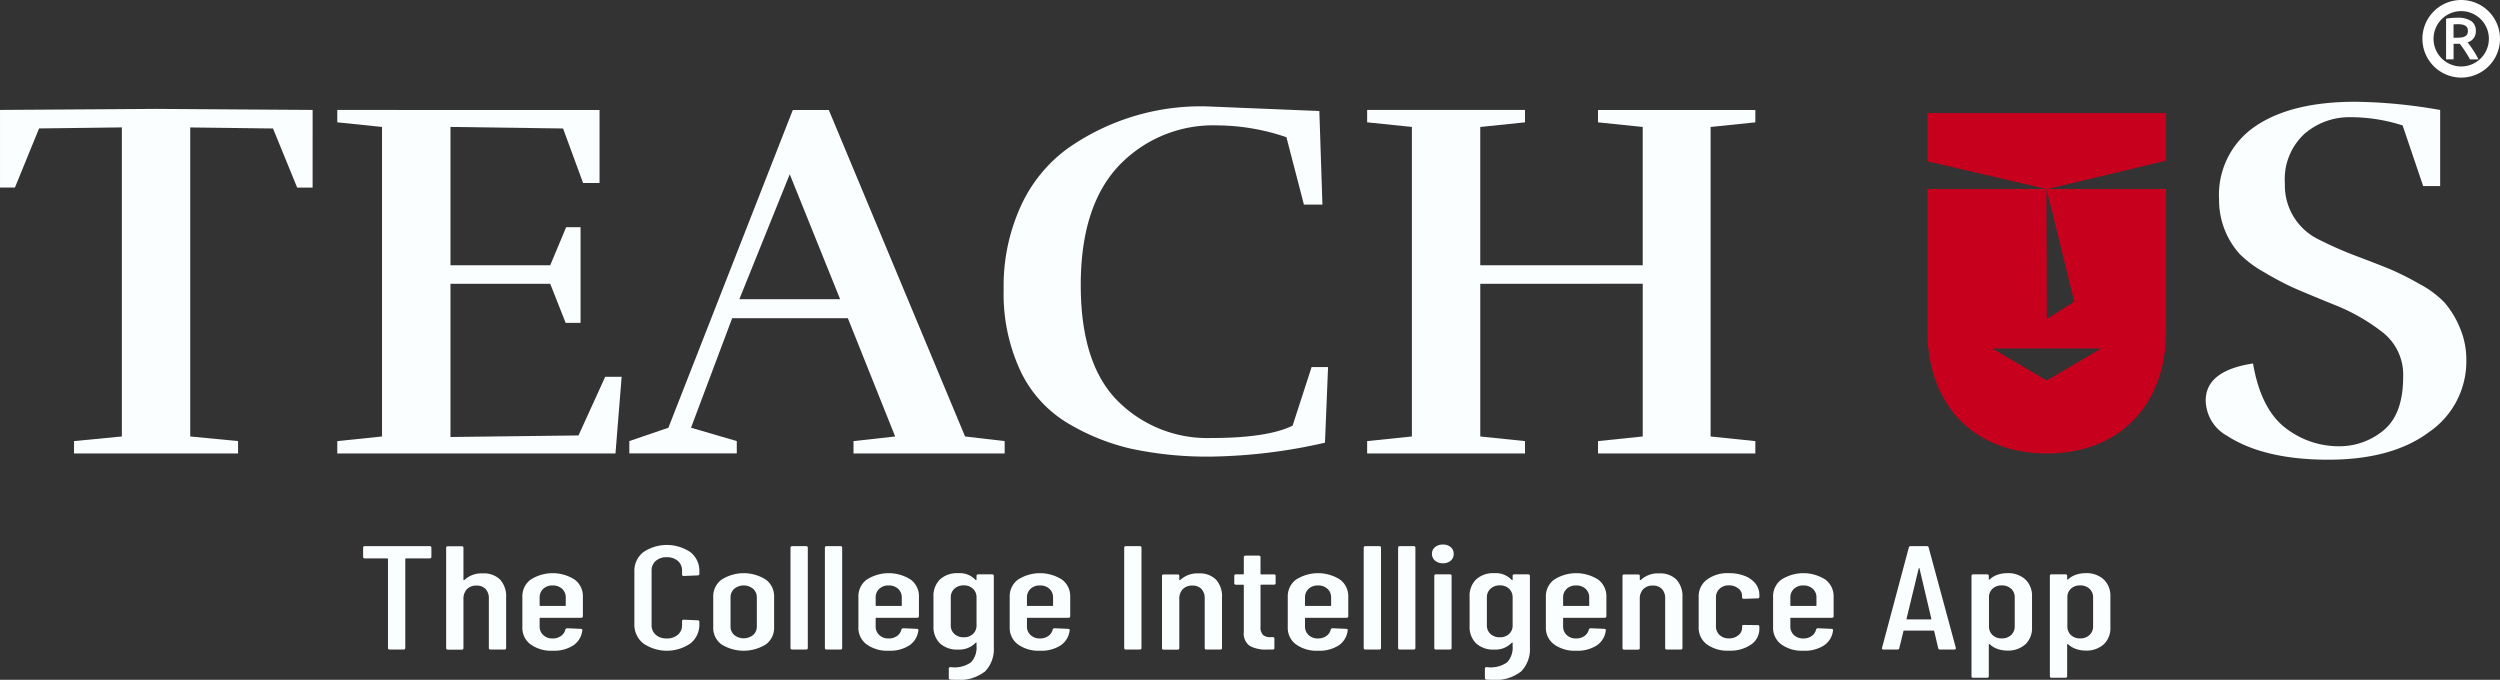
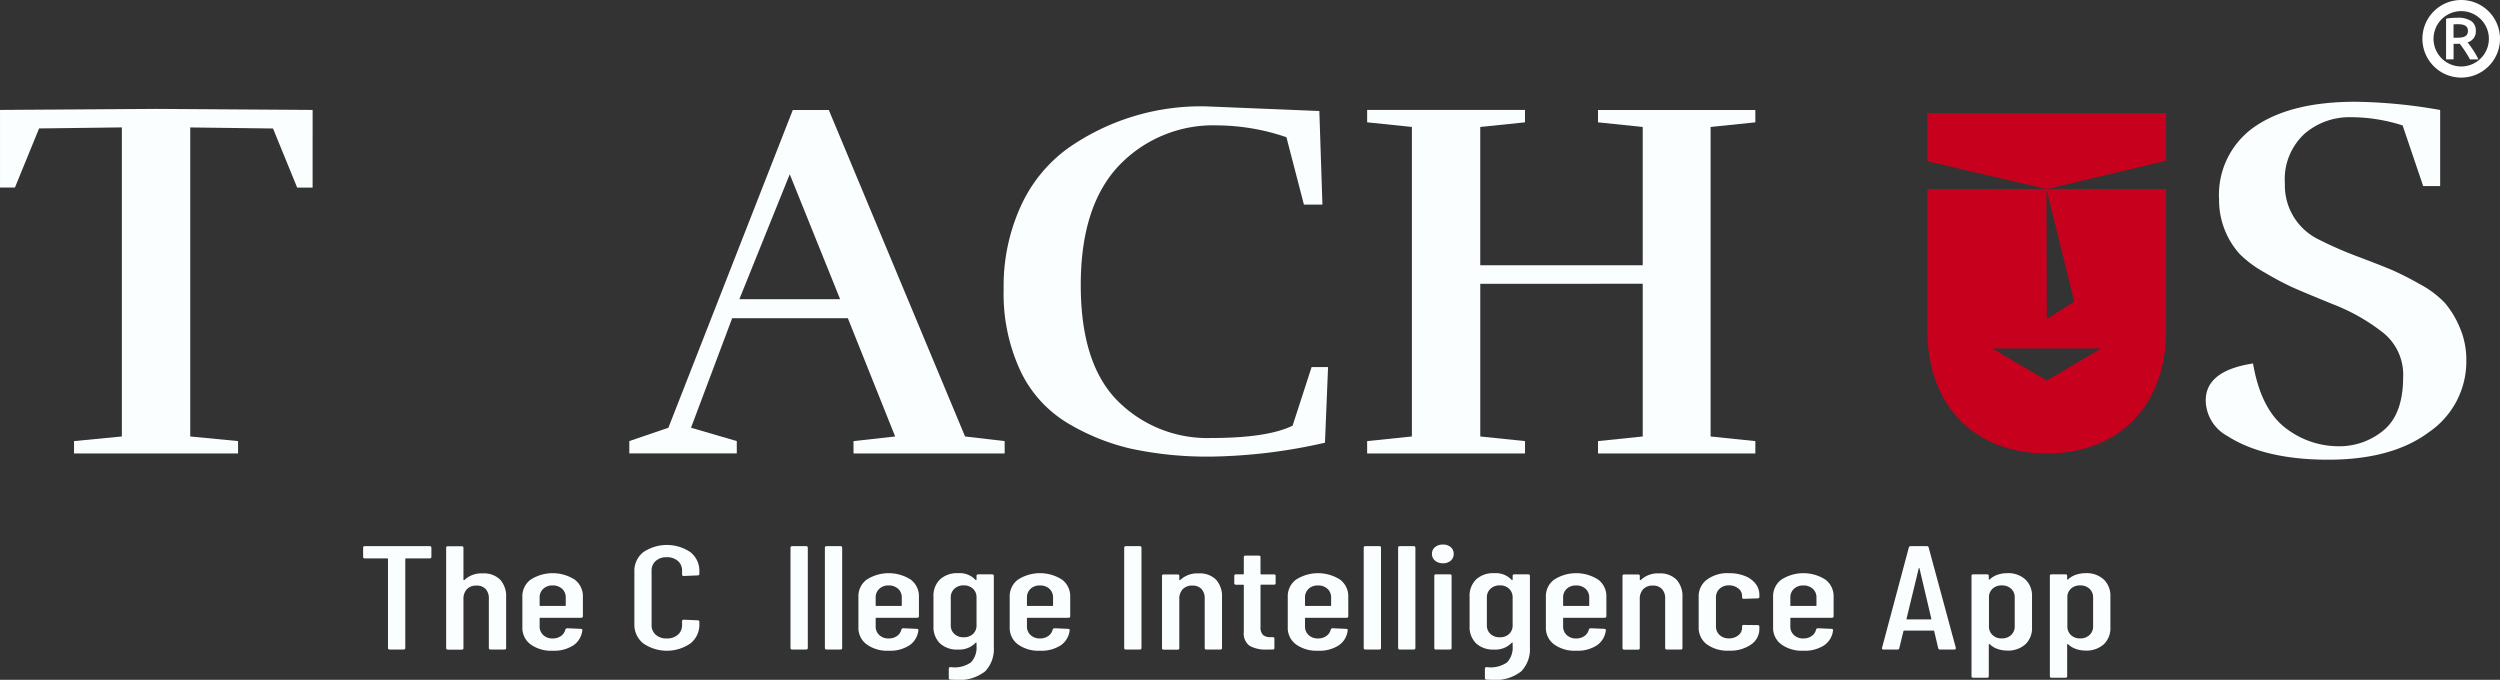
<svg xmlns="http://www.w3.org/2000/svg" width="224.76" height="61.118" viewBox="0 0 224.76 61.118">
  <rect x="0" y="0" width="224.76" height="61.118" fill="#333333" stroke="none" />
  <g id="Group_39187" data-name="Group 39187" transform="translate(0 1.186)">
    <g id="Group_1051" data-name="Group 1051" transform="translate(0 7.962)">
      <path id="Path_1842" data-name="Path 1842" d="M918.311,1253.526v-4.274H896.854v4.336l10.684,2.487H896.854v12.741c0,6.742,4.243,11.035,10.73,11.035s10.728-4.293,10.728-11.035v-12.741H907.553l2.5,10.122-2.465,1.563-.031-11.684h.015l.078,0Zm-5.831,16.885-4.9,2.885-4.9-2.885h9.794Z" transform="translate(-723.572 -1248.232)" fill="#c7001d" />
      <g id="Group_1048" data-name="Group 1048" transform="translate(0 0.416)">
        <g id="Group_1047" data-name="Group 1047">
          <path id="Path_1843" data-name="Path 1843" d="M82.866,1254.513H81.479l-2.173-5.316-7.442-.093v27.782l4.3.416v1.11H61.417v-1.11l4.3-.416V1249.1l-7.442.093-2.173,5.316h-1.34v-6.98l14.052-.093,14.053.093Z" transform="translate(-54.761 -1247.21)" fill="#fbfeff" />
-           <path id="Path_1844" data-name="Path 1844" d="M202.122,1278.769v-1.11l4.022-.416v-27.828l-4.022-.416v-1.11H225.7v6.564h-1.479l-1.8-4.9-10.123-.139v12.435h8.968l1.433-3.421h1.295v8.6h-1.341l-1.387-3.513h-8.968v13.775l11.51-.139,2.4-5.27h1.479l-.555,6.888Z" transform="translate(-171.799 -1247.566)" fill="#fbfeff" />
          <path id="Path_1845" data-name="Path 1845" d="M363.46,1278.769h-13.59v-1.11l3.744-.416-4.253-10.632h-10.4l-3.7,9.846,4.114,1.2v1.11h-9.661v-1.11l3.513-1.2,11.186-28.567h3.236l12.25,29.353,3.559.416ZM348.667,1264.9l-4.53-11.233-4.53,11.233Z" transform="translate(-273.136 -1247.566)" fill="#fbfeff" />
          <path id="Path_1846" data-name="Path 1846" d="M511.464,1246.318l10.17.416.277,8.413h-1.664l-1.572-6.056a19.42,19.42,0,0,0-6.148-1.063,11.7,11.7,0,0,0-8.922,3.628q-3.421,3.63-3.421,10.725t3.328,10.424a11.375,11.375,0,0,0,8.39,3.328q5.062,0,7.327-1.109l1.71-5.27h1.479l-.277,6.8a48.682,48.682,0,0,1-10.1,1.248,32.727,32.727,0,0,1-7.373-.716,19.753,19.753,0,0,1-5.732-2.335,10.929,10.929,0,0,1-4.183-4.669,16.376,16.376,0,0,1-1.5-7.3,17.3,17.3,0,0,1,1.548-7.511,13.142,13.142,0,0,1,4.183-5.154A20.808,20.808,0,0,1,511.464,1246.318Z" transform="translate(-403.02 -1246.318)" fill="#fbfeff" />
          <path id="Path_1847" data-name="Path 1847" d="M686.971,1278.769H672.826v-1.11l4.021-.416v-13.729H662.241v13.729l4.022.416v1.11H652.071v-1.11l4.022-.416v-27.828l-4.022-.416v-1.11h14.191V1249l-4.022.416v12.435h14.607v-12.435l-4.021-.416v-1.11h14.145V1249l-4.022.416v27.828l4.022.416Z" transform="translate(-529.159 -1247.566)" fill="#fbfeff" />
        </g>
      </g>
      <g id="Group_1050" data-name="Group 1050" transform="translate(198.304 0)">
        <g id="Group_1049" data-name="Group 1049">
          <path id="Path_1848" data-name="Path 1848" d="M1020.391,1274.342a3.7,3.7,0,0,1-1.942-3.189q0-2.68,4.253-3.329.739,4.3,3.143,5.964a7.753,7.753,0,0,0,4.507,1.479,6.193,6.193,0,0,0,4.114-1.456q1.733-1.456,1.734-4.784a4.838,4.838,0,0,0-1.78-3.952,17.488,17.488,0,0,0-4.507-2.566q-2.728-1.11-3.7-1.548a27.942,27.942,0,0,1-2.473-1.318,10.1,10.1,0,0,1-2.242-1.664,7.246,7.246,0,0,1-1.849-4.9,7.442,7.442,0,0,1,3.236-6.564q3.235-2.219,9.014-2.219a46.238,46.238,0,0,1,7.627.74v6.842H1038l-1.849-5.455a15.325,15.325,0,0,0-4.692-.74,6.165,6.165,0,0,0-4.137,1.5,5.547,5.547,0,0,0-1.756,4.461,5.4,5.4,0,0,0,3.051,5.039,34.721,34.721,0,0,0,3.606,1.571q2.08.787,3,1.179a26.812,26.812,0,0,1,2.45,1.248,8.8,8.8,0,0,1,2.265,1.687,8.4,8.4,0,0,1,1.341,2.2,7.322,7.322,0,0,1,.6,2.981,7.693,7.693,0,0,1-3.328,6.426q-3.328,2.5-9.083,2.5T1020.391,1274.342Z" transform="translate(-1018.45 -1244.295)" fill="#fbfeff" />
        </g>
      </g>
    </g>
    <g id="Group_1053" data-name="Group 1053" transform="translate(32.648 47.768)">
      <g id="Group_1052" data-name="Group 1052">
        <path id="Path_1849" data-name="Path 1849" d="M219.556,1438.579v.837c0,.089-.054.133-.162.133h-2.121c-.043,0-.065.018-.065.053v8.007q0,.133-.162.133h-1.231q-.162,0-.162-.133V1439.6c0-.036-.022-.053-.065-.053h-2.008q-.162,0-.162-.133v-.837q0-.133.162-.133h5.813C219.5,1438.446,219.556,1438.49,219.556,1438.579Z" transform="translate(-213.42 -1438.3)" fill="#fbfeff" />
        <path id="Path_1850" data-name="Path 1850" d="M254.541,1441.454a2.216,2.216,0,0,1,.542,1.6v4.555q0,.133-.162.133h-1.23q-.162,0-.162-.133v-4.448a1.2,1.2,0,0,0-.292-.863,1.065,1.065,0,0,0-.809-.305,1.145,1.145,0,0,0-.874.325,1.253,1.253,0,0,0-.308.9v4.4c0,.089-.054.133-.162.133h-1.231q-.162,0-.162-.133v-9.03q0-.133.162-.133h1.231c.108,0,.162.044.162.133v2.881c0,.018.01.029.032.033a.076.076,0,0,0,.065-.02,2.206,2.206,0,0,1,1.635-.584A2.065,2.065,0,0,1,254.541,1441.454Z" transform="translate(-242.228 -1438.3)" fill="#fbfeff" />
        <path id="Path_1851" data-name="Path 1851" d="M288.252,1454.265h-3.659c-.043,0-.065.018-.065.053v.717a1.028,1.028,0,0,0,.324.783,1.176,1.176,0,0,0,.842.306,1.251,1.251,0,0,0,.761-.226.972.972,0,0,0,.388-.584.178.178,0,0,1,.178-.106l1.2.053a.167.167,0,0,1,.121.04.087.087,0,0,1,.024.093,1.875,1.875,0,0,1-.8,1.348,3.2,3.2,0,0,1-1.87.485,3.156,3.156,0,0,1-1.983-.571,1.833,1.833,0,0,1-.737-1.527v-2.762a1.857,1.857,0,0,1,.737-1.527,3.673,3.673,0,0,1,3.975,0,1.865,1.865,0,0,1,.729,1.527v1.766C288.414,1454.221,288.36,1454.265,288.252,1454.265Zm-3.4-2.6a1.029,1.029,0,0,0-.324.784v.7c0,.036.021.053.065.053h2.218c.043,0,.065-.018.065-.053v-.7a1.029,1.029,0,0,0-.324-.784,1.2,1.2,0,0,0-.858-.305A1.179,1.179,0,0,0,284.852,1451.662Z" transform="translate(-268.661 -1447.679)" fill="#fbfeff" />
        <path id="Path_1852" data-name="Path 1852" d="M332.716,1446.78a2.145,2.145,0,0,1-.8-1.746v-4.714a2.126,2.126,0,0,1,.8-1.74,3.782,3.782,0,0,1,4.242,0,2.126,2.126,0,0,1,.8,1.74v.212q0,.133-.162.133l-1.23.053q-.162,0-.162-.133v-.345a1.107,1.107,0,0,0-.38-.876,1.461,1.461,0,0,0-1-.332,1.429,1.429,0,0,0-.988.332,1.117,1.117,0,0,0-.372.876v4.887a1.117,1.117,0,0,0,.372.876,1.428,1.428,0,0,0,.988.332,1.459,1.459,0,0,0,1-.332,1.108,1.108,0,0,0,.38-.876v-.345q0-.133.162-.133l1.23.053q.162,0,.162.133v.2a2.145,2.145,0,0,1-.8,1.746,3.75,3.75,0,0,1-4.242,0Z" transform="translate(-307.531 -1437.889)" fill="#fbfeff" />
-         <path id="Path_1853" data-name="Path 1853" d="M367.114,1456.656a1.833,1.833,0,0,1-.737-1.527v-2.762a1.85,1.85,0,0,1,.745-1.527,3.7,3.7,0,0,1,3.991,0,1.857,1.857,0,0,1,.737,1.527v2.762a1.834,1.834,0,0,1-.737,1.527,3.786,3.786,0,0,1-4,0Zm2.85-.843a1,1,0,0,0,.332-.777v-2.589a1.018,1.018,0,0,0-.332-.784,1.336,1.336,0,0,0-1.7,0,1.017,1.017,0,0,0-.332.784v2.589a1,1,0,0,0,.332.777,1.359,1.359,0,0,0,1.7,0Z" transform="translate(-334.902 -1447.679)" fill="#fbfeff" />
        <path id="Path_1854" data-name="Path 1854" d="M400.132,1447.609v-9.03q0-.133.162-.133h1.231q.162,0,.162.133v9.03q0,.133-.162.133h-1.231Q400.132,1447.741,400.132,1447.609Z" transform="translate(-361.711 -1438.3)" fill="#fbfeff" />
        <path id="Path_1855" data-name="Path 1855" d="M415.16,1447.609v-9.03c0-.088.054-.133.162-.133h1.23q.162,0,.162.133v9.03q0,.133-.162.133h-1.23C415.214,1447.741,415.16,1447.7,415.16,1447.609Z" transform="translate(-373.647 -1438.3)" fill="#fbfeff" />
        <path id="Path_1856" data-name="Path 1856" d="M435.072,1454.265h-3.659c-.043,0-.065.018-.065.053v.717a1.028,1.028,0,0,0,.324.783,1.176,1.176,0,0,0,.842.306,1.25,1.25,0,0,0,.761-.226.972.972,0,0,0,.389-.584.178.178,0,0,1,.178-.106l1.2.053a.167.167,0,0,1,.121.04.087.087,0,0,1,.024.093,1.875,1.875,0,0,1-.8,1.348,3.2,3.2,0,0,1-1.87.485,3.156,3.156,0,0,1-1.983-.571,1.833,1.833,0,0,1-.737-1.527v-2.762a1.856,1.856,0,0,1,.737-1.527,3.672,3.672,0,0,1,3.975,0,1.864,1.864,0,0,1,.729,1.527v1.766C435.234,1454.221,435.18,1454.265,435.072,1454.265Zm-3.4-2.6a1.029,1.029,0,0,0-.324.784v.7c0,.036.021.053.065.053h2.218c.043,0,.065-.018.065-.053v-.7a1.03,1.03,0,0,0-.324-.784,1.2,1.2,0,0,0-.858-.305A1.179,1.179,0,0,0,431.672,1451.662Z" transform="translate(-385.27 -1447.679)" fill="#fbfeff" />
        <path id="Path_1857" data-name="Path 1857" d="M466.636,1450.361h1.23c.108,0,.162.045.162.133v6.427a2.888,2.888,0,0,1-.777,2.158,3.754,3.754,0,0,1-2.672.764l-.437-.013c-.108-.009-.162-.058-.162-.146v-.85q0-.133.178-.133a2.548,2.548,0,0,0,1.821-.431,1.946,1.946,0,0,0,.494-1.467v-.279a.031.031,0,0,0-.024-.033.065.065,0,0,0-.057.02,2.006,2.006,0,0,1-1.571.611,2.247,2.247,0,0,1-1.643-.564,2.052,2.052,0,0,1-.575-1.534v-2.656a2.054,2.054,0,0,1,.583-1.547,2.253,2.253,0,0,1,1.635-.564,1.946,1.946,0,0,1,1.571.611c.021.018.04.022.057.013a.043.043,0,0,0,.024-.04v-.345C466.474,1450.406,466.527,1450.361,466.636,1450.361Zm-.478,5.358a1.022,1.022,0,0,0,.316-.777v-2.5a1.043,1.043,0,0,0-.316-.784,1.151,1.151,0,0,0-.834-.305,1.179,1.179,0,0,0-.842.305,1.029,1.029,0,0,0-.324.784v2.5a1.008,1.008,0,0,0,.324.777,1.192,1.192,0,0,0,.842.3A1.163,1.163,0,0,0,466.158,1455.719Z" transform="translate(-411.328 -1447.679)" fill="#fbfeff" />
        <path id="Path_1858" data-name="Path 1858" d="M501.164,1454.265h-3.659c-.043,0-.065.018-.065.053v.717a1.028,1.028,0,0,0,.324.783,1.175,1.175,0,0,0,.842.306,1.25,1.25,0,0,0,.761-.226.972.972,0,0,0,.389-.584.178.178,0,0,1,.178-.106l1.2.053a.167.167,0,0,1,.121.04.087.087,0,0,1,.024.093,1.875,1.875,0,0,1-.8,1.348,3.2,3.2,0,0,1-1.87.485,3.155,3.155,0,0,1-1.983-.571,1.833,1.833,0,0,1-.737-1.527v-2.762a1.856,1.856,0,0,1,.737-1.527,3.672,3.672,0,0,1,3.975,0,1.864,1.864,0,0,1,.729,1.527v1.766C501.326,1454.221,501.272,1454.265,501.164,1454.265Zm-3.4-2.6a1.029,1.029,0,0,0-.324.784v.7c0,.036.022.053.065.053h2.218c.043,0,.065-.018.065-.053v-.7a1.03,1.03,0,0,0-.324-.784,1.2,1.2,0,0,0-.858-.305A1.178,1.178,0,0,0,497.764,1451.662Z" transform="translate(-437.761 -1447.679)" fill="#fbfeff" />
        <path id="Path_1859" data-name="Path 1859" d="M545.927,1447.609v-9.03c0-.088.054-.133.162-.133h1.23q.162,0,.162.133v9.03q0,.133-.162.133h-1.23C545.981,1447.741,545.927,1447.7,545.927,1447.609Z" transform="translate(-477.505 -1438.3)" fill="#fbfeff" />
        <path id="Path_1860" data-name="Path 1860" d="M567.3,1450.884a2.217,2.217,0,0,1,.542,1.6v4.555c0,.089-.054.133-.162.133h-1.231c-.108,0-.162-.044-.162-.133v-4.448a1.2,1.2,0,0,0-.292-.863,1.066,1.066,0,0,0-.81-.305,1.145,1.145,0,0,0-.874.325,1.252,1.252,0,0,0-.308.9v4.4c0,.089-.054.133-.162.133h-1.231q-.162,0-.162-.133v-6.494c0-.088.054-.133.162-.133h1.231c.108,0,.162.045.162.133v.345c0,.018.011.029.032.033a.076.076,0,0,0,.065-.02,2.206,2.206,0,0,1,1.635-.584A2.067,2.067,0,0,1,567.3,1450.884Z" transform="translate(-490.627 -1447.73)" fill="#fbfeff" />
        <path id="Path_1861" data-name="Path 1861" d="M597.562,1445.192h-1.133c-.043,0-.065.018-.065.053v3.732a.968.968,0,0,0,.227.737.994.994,0,0,0,.713.193h.146q.162,0,.162.133v.85q0,.133-.162.133h-.5a2.959,2.959,0,0,1-1.562-.332,1.376,1.376,0,0,1-.526-1.261v-4.183c0-.035-.022-.053-.065-.053h-.631q-.162,0-.162-.133v-.664c0-.088.054-.133.162-.133h.631c.043,0,.065-.017.065-.053v-1.5q0-.133.162-.133H596.2q.162,0,.162.133v1.5c0,.036.021.053.065.053h1.133c.108,0,.162.045.162.133v.664C597.724,1445.148,597.67,1445.192,597.562,1445.192Z" transform="translate(-515.686 -1441.58)" fill="#fbfeff" />
        <path id="Path_1862" data-name="Path 1862" d="M622.647,1454.265h-3.659c-.043,0-.065.018-.065.053v.717a1.028,1.028,0,0,0,.324.783,1.175,1.175,0,0,0,.842.306,1.25,1.25,0,0,0,.761-.226.972.972,0,0,0,.389-.584.178.178,0,0,1,.178-.106l1.2.053a.168.168,0,0,1,.122.04.088.088,0,0,1,.024.093,1.876,1.876,0,0,1-.8,1.348,3.2,3.2,0,0,1-1.87.485,3.154,3.154,0,0,1-1.983-.571,1.833,1.833,0,0,1-.737-1.527v-2.762a1.856,1.856,0,0,1,.737-1.527,3.673,3.673,0,0,1,3.975,0,1.864,1.864,0,0,1,.728,1.527v1.766C622.809,1454.221,622.755,1454.265,622.647,1454.265Zm-3.4-2.6a1.029,1.029,0,0,0-.324.784v.7c0,.036.022.053.065.053h2.218c.043,0,.065-.018.065-.053v-.7a1.03,1.03,0,0,0-.324-.784,1.2,1.2,0,0,0-.858-.305A1.178,1.178,0,0,0,619.247,1451.662Z" transform="translate(-534.246 -1447.679)" fill="#fbfeff" />
        <path id="Path_1863" data-name="Path 1863" d="M650.571,1447.609v-9.03q0-.133.162-.133h1.231q.162,0,.162.133v9.03q0,.133-.162.133h-1.231Q650.571,1447.741,650.571,1447.609Z" transform="translate(-560.616 -1438.3)" fill="#fbfeff" />
        <path id="Path_1864" data-name="Path 1864" d="M665.6,1447.609v-9.03q0-.133.162-.133h1.23q.162,0,.162.133v9.03q0,.133-.162.133h-1.23Q665.6,1447.741,665.6,1447.609Z" transform="translate(-572.552 -1438.3)" fill="#fbfeff" />
        <path id="Path_1865" data-name="Path 1865" d="M680.667,1439.183a.773.773,0,0,1-.275-.611.754.754,0,0,1,.275-.6,1.069,1.069,0,0,1,.712-.232,1.036,1.036,0,0,1,.7.232.764.764,0,0,1,.267.6.778.778,0,0,1-.267.618,1.035,1.035,0,0,1-.7.232A1.048,1.048,0,0,1,680.667,1439.183Zm-.065,7.861v-6.494c0-.088.054-.133.162-.133h1.231c.108,0,.162.044.162.133v6.494c0,.089-.054.133-.162.133h-1.231Q680.6,1447.177,680.6,1447.045Z" transform="translate(-584.301 -1437.736)" fill="#fbfeff" />
        <path id="Path_1866" data-name="Path 1866" d="M700.868,1450.361h1.23c.108,0,.162.045.162.133v6.427a2.888,2.888,0,0,1-.777,2.158,3.754,3.754,0,0,1-2.672.764l-.437-.013c-.108-.009-.162-.058-.162-.146v-.85q0-.133.178-.133a2.549,2.549,0,0,0,1.822-.431,1.946,1.946,0,0,0,.494-1.467v-.279a.031.031,0,0,0-.024-.033.066.066,0,0,0-.057.02,2.006,2.006,0,0,1-1.57.611,2.246,2.246,0,0,1-1.643-.564,2.052,2.052,0,0,1-.575-1.534v-2.656a2.053,2.053,0,0,1,.583-1.547,2.253,2.253,0,0,1,1.635-.564,1.946,1.946,0,0,1,1.57.611c.021.018.041.022.057.013a.043.043,0,0,0,.024-.04v-.345C700.707,1450.406,700.76,1450.361,700.868,1450.361Zm-.478,5.358a1.021,1.021,0,0,0,.316-.777v-2.5a1.043,1.043,0,0,0-.316-.784,1.151,1.151,0,0,0-.834-.305,1.179,1.179,0,0,0-.842.305,1.029,1.029,0,0,0-.324.784v2.5a1.008,1.008,0,0,0,.324.777,1.192,1.192,0,0,0,.842.3A1.163,1.163,0,0,0,700.391,1455.719Z" transform="translate(-597.362 -1447.679)" fill="#fbfeff" />
        <path id="Path_1867" data-name="Path 1867" d="M735.4,1454.265h-3.659c-.043,0-.065.018-.065.053v.717a1.028,1.028,0,0,0,.324.783,1.176,1.176,0,0,0,.842.306,1.25,1.25,0,0,0,.761-.226.972.972,0,0,0,.389-.584.178.178,0,0,1,.178-.106l1.2.053a.168.168,0,0,1,.122.04.087.087,0,0,1,.024.093,1.875,1.875,0,0,1-.8,1.348,3.2,3.2,0,0,1-1.87.485,3.155,3.155,0,0,1-1.983-.571,1.833,1.833,0,0,1-.737-1.527v-2.762a1.856,1.856,0,0,1,.737-1.527,3.673,3.673,0,0,1,3.975,0,1.865,1.865,0,0,1,.728,1.527v1.766C735.558,1454.221,735.5,1454.265,735.4,1454.265Zm-3.4-2.6a1.029,1.029,0,0,0-.324.784v.7c0,.036.021.053.065.053h2.218c.043,0,.065-.018.065-.053v-.7a1.03,1.03,0,0,0-.324-.784,1.2,1.2,0,0,0-.858-.305A1.179,1.179,0,0,0,732,1451.662Z" transform="translate(-623.794 -1447.679)" fill="#fbfeff" />
        <path id="Path_1868" data-name="Path 1868" d="M768.486,1450.884a2.216,2.216,0,0,1,.542,1.6v4.555c0,.089-.054.133-.162.133h-1.231q-.162,0-.162-.133v-4.448a1.2,1.2,0,0,0-.291-.863,1.066,1.066,0,0,0-.81-.305,1.145,1.145,0,0,0-.874.325,1.252,1.252,0,0,0-.308.9v4.4q0,.133-.162.133H763.8q-.162,0-.162-.133v-6.494c0-.088.054-.133.162-.133h1.231c.108,0,.162.045.162.133v.345c0,.018.011.029.033.033a.076.076,0,0,0,.065-.02,2.207,2.207,0,0,1,1.635-.584A2.067,2.067,0,0,1,768.486,1450.884Z" transform="translate(-650.416 -1447.73)" fill="#fbfeff" />
        <path id="Path_1869" data-name="Path 1869" d="M797.655,1456.656a1.846,1.846,0,0,1-.737-1.54v-2.749a1.856,1.856,0,0,1,.737-1.527,3.1,3.1,0,0,1,1.983-.584,3.76,3.76,0,0,1,1.449.259,2.22,2.22,0,0,1,.955.7,1.637,1.637,0,0,1,.332,1v.173c0,.089-.054.133-.162.133l-1.23.04q-.162,0-.162-.133v-.133a.836.836,0,0,0-.34-.664,1.284,1.284,0,0,0-.842-.279,1.179,1.179,0,0,0-.842.305,1.029,1.029,0,0,0-.324.784v2.589a1.028,1.028,0,0,0,.324.783,1.176,1.176,0,0,0,.842.306,1.284,1.284,0,0,0,.842-.279.835.835,0,0,0,.34-.664v-.133q0-.133.162-.133l1.23.014c.108,0,.162.044.162.133v.2a1.689,1.689,0,0,1-.745,1.414,3.273,3.273,0,0,1-1.992.551A3.156,3.156,0,0,1,797.655,1456.656Z" transform="translate(-676.848 -1447.679)" fill="#fbfeff" />
        <path id="Path_1870" data-name="Path 1870" d="M834.692,1454.265h-3.659c-.043,0-.065.018-.065.053v.717a1.028,1.028,0,0,0,.324.783,1.176,1.176,0,0,0,.842.306,1.25,1.25,0,0,0,.761-.226.972.972,0,0,0,.389-.584.178.178,0,0,1,.178-.106l1.2.053a.167.167,0,0,1,.121.04.088.088,0,0,1,.024.093,1.876,1.876,0,0,1-.8,1.348,3.2,3.2,0,0,1-1.87.485,3.155,3.155,0,0,1-1.983-.571,1.833,1.833,0,0,1-.737-1.527v-2.762a1.856,1.856,0,0,1,.737-1.527,3.673,3.673,0,0,1,3.975,0,1.864,1.864,0,0,1,.729,1.527v1.766C834.854,1454.221,834.8,1454.265,834.692,1454.265Zm-3.4-2.6a1.029,1.029,0,0,0-.324.784v.7c0,.036.021.053.065.053h2.218c.043,0,.065-.018.065-.053v-.7a1.03,1.03,0,0,0-.323-.784,1.2,1.2,0,0,0-.858-.305A1.179,1.179,0,0,0,831.292,1451.662Z" transform="translate(-702.657 -1447.679)" fill="#fbfeff" />
        <path id="Path_1871" data-name="Path 1871" d="M882.049,1447.622l-.356-1.527a.043.043,0,0,0-.024-.04.118.118,0,0,0-.057-.013h-2.607a.117.117,0,0,0-.057.013.043.043,0,0,0-.024.04l-.373,1.527c-.011.08-.07.12-.178.12h-1.23a.165.165,0,0,1-.121-.04.1.1,0,0,1-.024-.106l2.412-9.03a.161.161,0,0,1,.178-.12h1.425c.108,0,.167.04.178.12l2.445,9.03v.026q0,.12-.146.12h-1.263A.161.161,0,0,1,882.049,1447.622Zm-2.8-2.589h2.137c.032,0,.048-.018.048-.053l-1.069-4.542c-.011-.027-.022-.04-.032-.04s-.022.013-.032.04l-1.1,4.542C879.2,1445.015,879.216,1445.032,879.248,1445.032Z" transform="translate(-740.446 -1438.3)" fill="#fbfeff" />
        <path id="Path_1872" data-name="Path 1872" d="M920.969,1450.826a2.025,2.025,0,0,1,.591,1.527v2.762a2,2,0,0,1-.6,1.54,2.331,2.331,0,0,1-1.651.558,2.586,2.586,0,0,1-.834-.14,1.92,1.92,0,0,1-.721-.431c-.022-.018-.04-.022-.057-.013a.043.043,0,0,0-.024.04v2.855q0,.133-.162.133h-1.231q-.161,0-.162-.133v-9.03c0-.088.054-.133.162-.133h1.231c.108,0,.162.045.162.133v.306c0,.018.011.029.032.033s.043-.007.065-.033a1.951,1.951,0,0,1,.713-.411,2.636,2.636,0,0,1,.826-.133A2.292,2.292,0,0,1,920.969,1450.826Zm-1.287.83a1.193,1.193,0,0,0-.842-.3,1.163,1.163,0,0,0-.834.3,1.021,1.021,0,0,0-.316.776v2.6a1.043,1.043,0,0,0,.316.783,1.147,1.147,0,0,0,.834.306,1.177,1.177,0,0,0,.842-.306,1.03,1.03,0,0,0,.324-.783v-2.6A1.009,1.009,0,0,0,919.682,1451.656Z" transform="translate(-771.521 -1447.679)" fill="#fbfeff" />
        <path id="Path_1873" data-name="Path 1873" d="M955.2,1450.826a2.026,2.026,0,0,1,.591,1.527v2.762a2,2,0,0,1-.6,1.54,2.331,2.331,0,0,1-1.651.558,2.585,2.585,0,0,1-.834-.14,1.92,1.92,0,0,1-.721-.431c-.022-.018-.04-.022-.057-.013a.043.043,0,0,0-.024.04v2.855q0,.133-.162.133h-1.231c-.108,0-.162-.044-.162-.133v-9.03c0-.088.054-.133.162-.133h1.231c.108,0,.162.045.162.133v.306c0,.018.011.029.033.033s.043-.007.065-.033a1.946,1.946,0,0,1,.712-.411,2.635,2.635,0,0,1,.826-.133A2.292,2.292,0,0,1,955.2,1450.826Zm-1.287.83a1.192,1.192,0,0,0-.842-.3,1.162,1.162,0,0,0-.833.3,1.02,1.02,0,0,0-.316.776v2.6a1.041,1.041,0,0,0,.316.783,1.147,1.147,0,0,0,.833.306,1.176,1.176,0,0,0,.842-.306,1.028,1.028,0,0,0,.324-.783v-2.6A1.008,1.008,0,0,0,953.909,1451.656Z" transform="translate(-798.706 -1447.679)" fill="#fbfeff" />
      </g>
    </g>
    <path id="Path_6764" data-name="Path 6764" d="M1.437-3.5a2.15,2.15,0,0,1,1.228.294,1.019,1.019,0,0,1,.425.9,1.011,1.011,0,0,1-.744,1.022q.1.123.23.3T2.839-.6Q2.973-.4,3.1-.18t.219.425H2.561q-.1-.193-.219-.388T2.1-.522q-.12-.185-.238-.348t-.219-.292q-.075.005-.128.005H1.089v1.4H.415V-3.409a3.61,3.61,0,0,1,.524-.072Q1.218-3.5,1.437-3.5Zm.048.583q-.214,0-.4.016v1.2h.294a3.1,3.1,0,0,0,.433-.027.912.912,0,0,0,.313-.1.469.469,0,0,0,.19-.187.622.622,0,0,0,.064-.3A.6.6,0,0,0,2.32-2.6a.478.478,0,0,0-.185-.187.874.874,0,0,0-.286-.1A2.088,2.088,0,0,0,1.485-2.917Z" transform="translate(219.497 3.907)" fill="#fff" />
    <path id="Path_1874" data-name="Path 1874" d="M1124.858,1208.588a2.988,2.988,0,1,1-2.988-2.988A2.988,2.988,0,0,1,1124.858,1208.588Z" transform="translate(-900.598 -1206.286)" fill="none" stroke="#fff" stroke-miterlimit="10" stroke-width="1" />
  </g>
</svg>